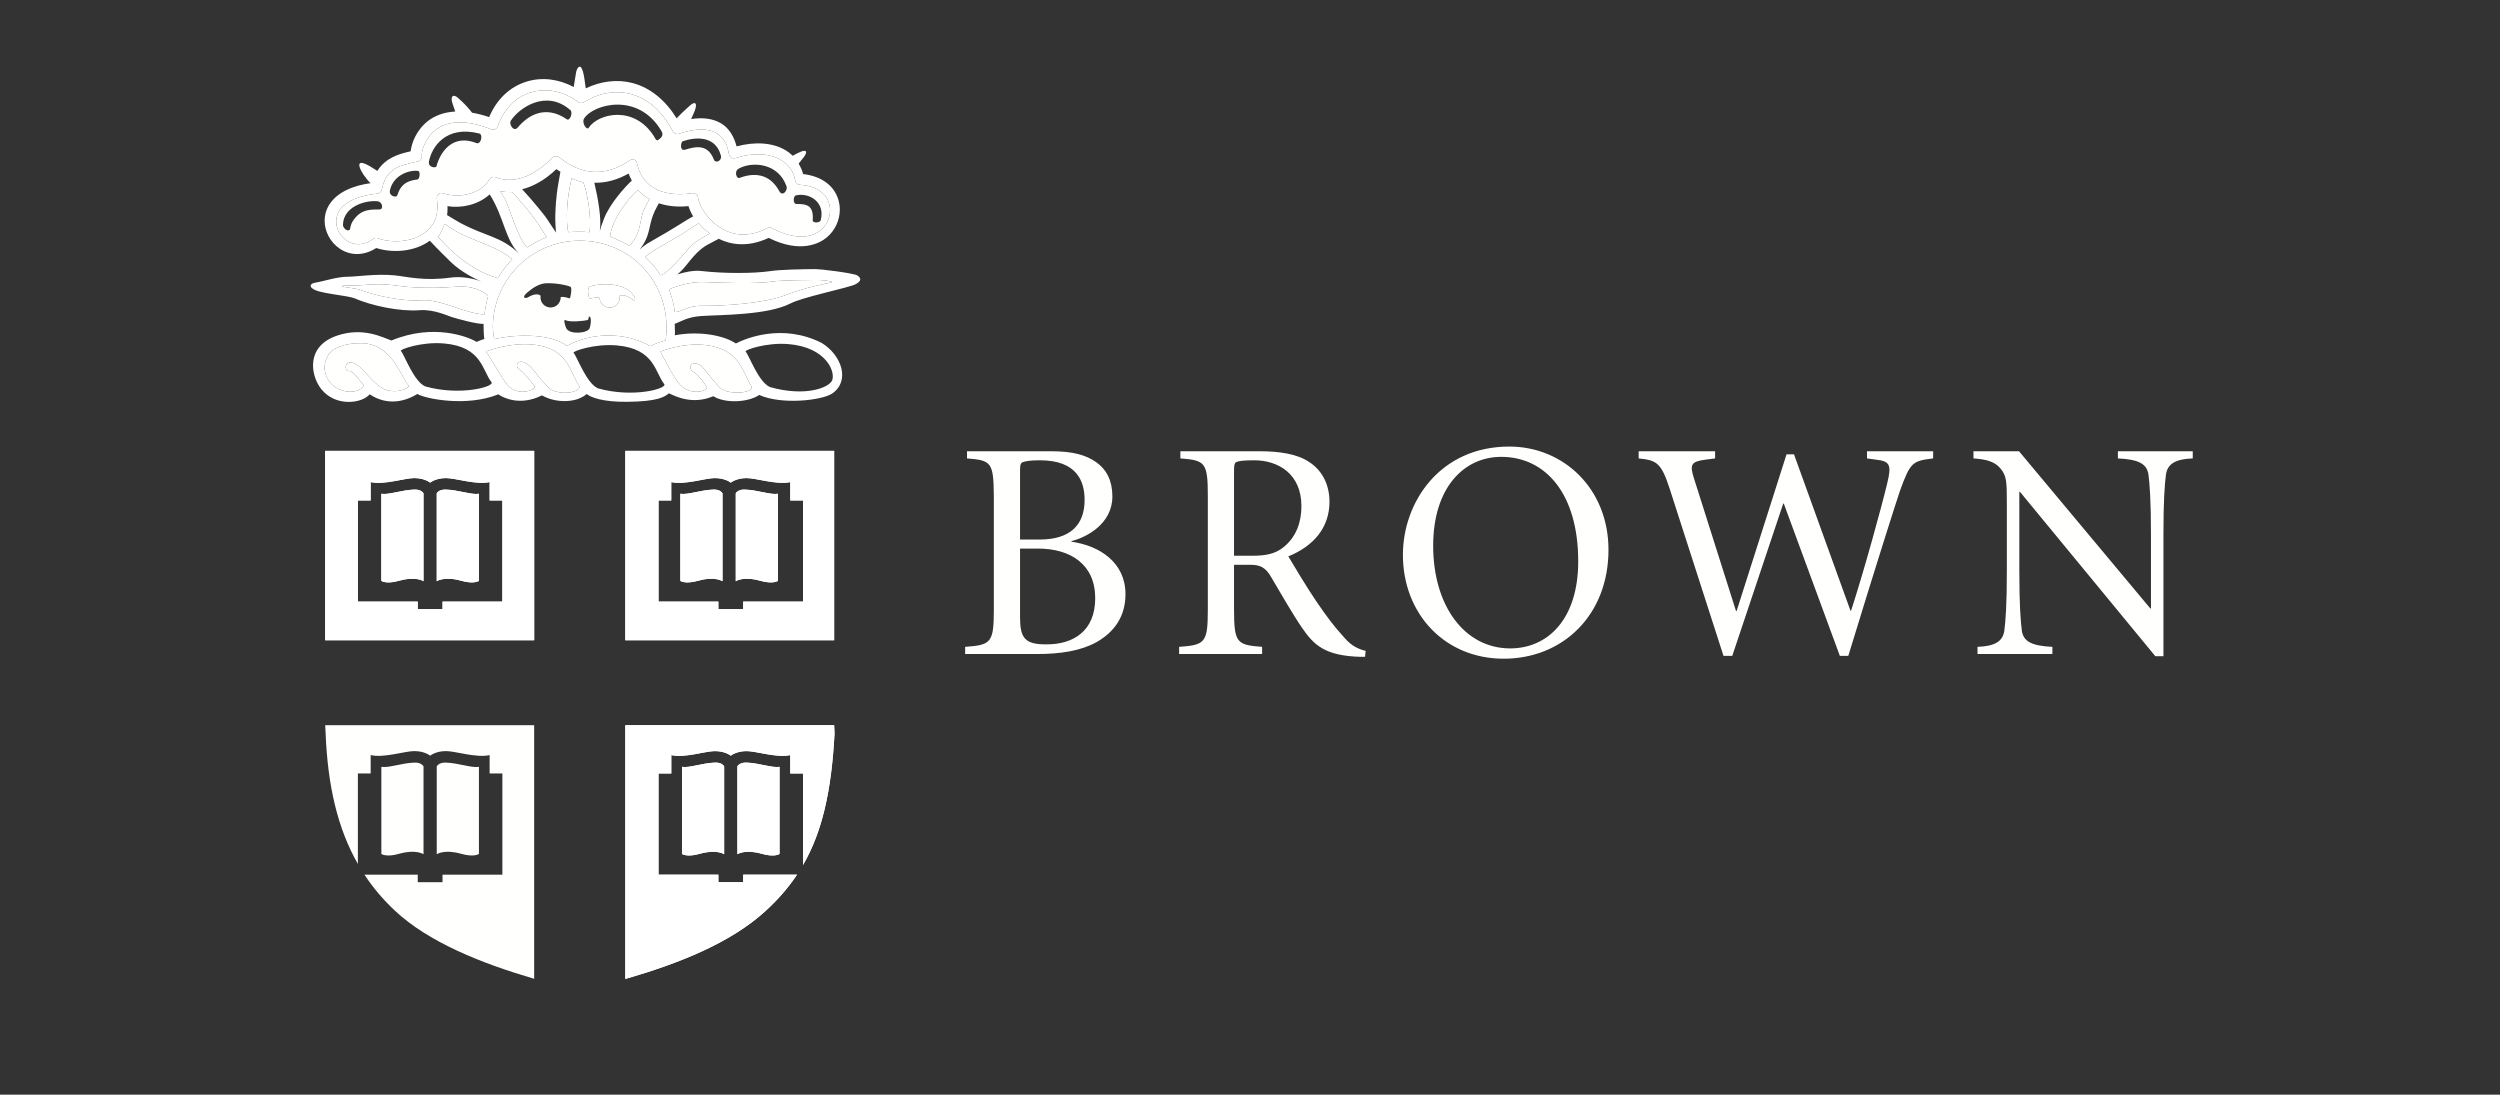
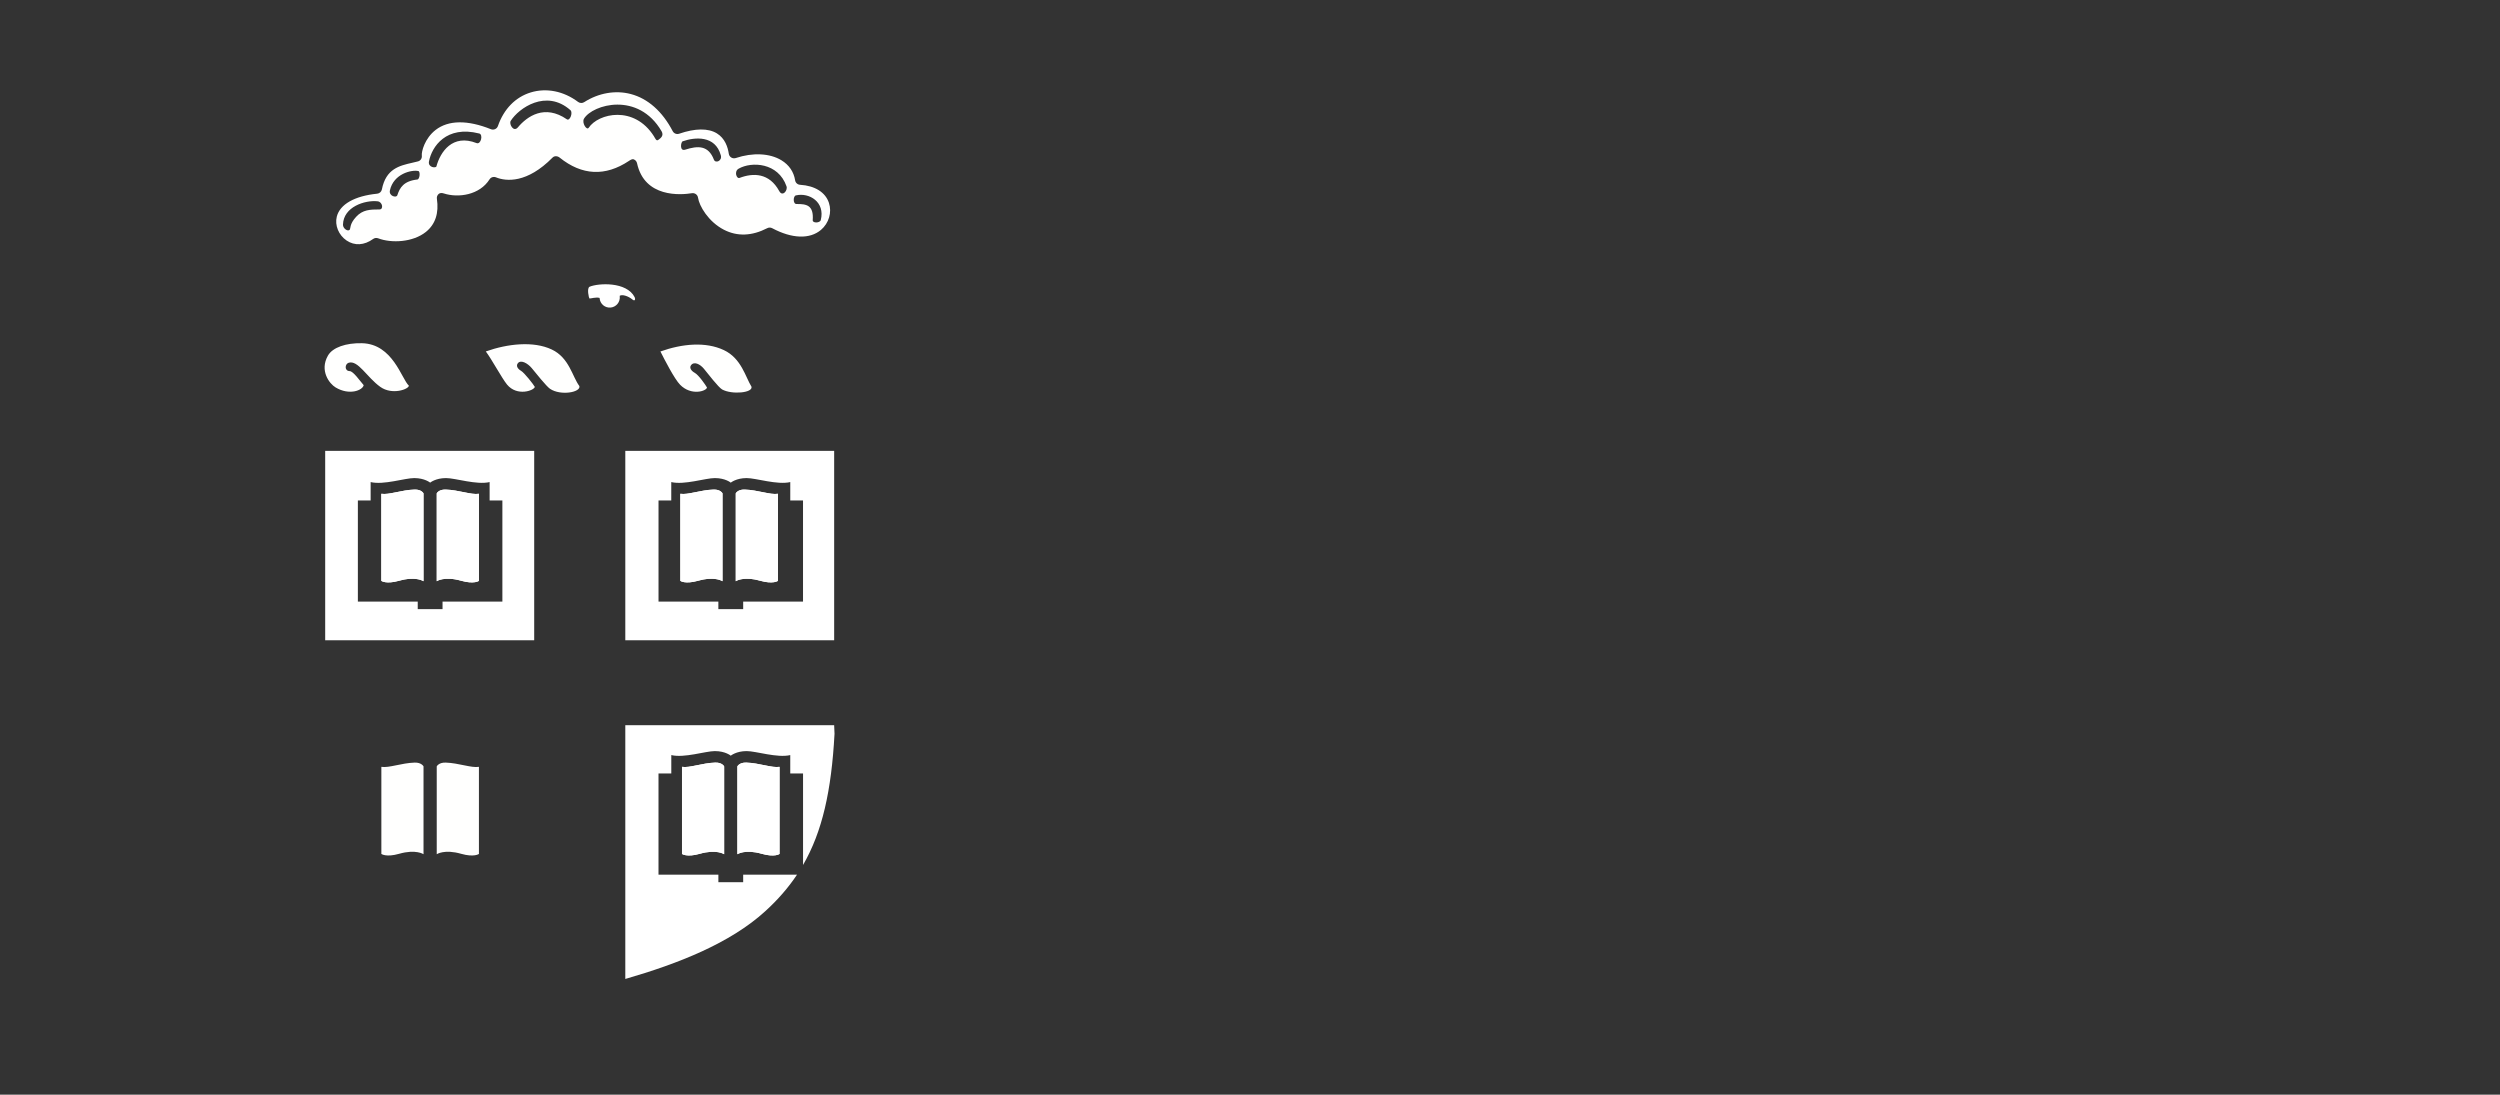
<svg xmlns="http://www.w3.org/2000/svg" width="2197px" height="962px" viewBox="0 0 2197 962" version="1.1">
  <rect x="0" y="0" width="2197" height="962" fill="#333333" stroke="none" />
  <title>brown-university</title>
  <g id="brown-university" stroke="none" fill="none" fill-rule="evenodd" stroke-width="1">
    <g id="brown-logo" transform="translate(273, 56)">
      <g id="logo_white" transform="translate(-0, 2.584)" fill-rule="nonzero">
-         <path d="M623.412,423.506 L623.412,483.27 C623.412,501.641 626.975,507.942 646.987,507.672 C670.014,507.672 689.477,496.156 689.477,467.095 C689.477,437.213 667.547,423.506 639.311,423.506 L623.412,423.506 L623.412,423.506 Z M623.412,415.554 L640.684,415.554 C666.999,415.554 680.156,403.216 680.156,380.735 C680.156,364.285 673.302,345.917 640.957,345.917 C631.912,345.917 628.072,346.741 625.878,347.559 C624.236,348.111 623.412,349.208 623.412,354.69 L623.412,415.554 L623.412,415.554 Z M650.278,337.967 C670.014,337.967 681.253,341.256 690.298,347.559 C699.619,354.142 704.555,364.012 704.555,377.72 C704.555,401.846 681.801,413.635 668.644,416.924 L668.644,417.472 C693.589,421.036 716.067,435.841 716.067,463.531 C716.067,482.997 706.474,496.704 690.574,505.753 C676.595,513.43 659.05,516.173 638.215,516.173 L575.164,516.173 L575.164,509.866 C598.194,508.22 600.385,506.302 600.385,476.417 L600.385,377.72 C600.112,347.838 598.467,345.917 576.81,344.271 L576.81,337.967 L650.278,337.967 L650.278,337.967 Z M811.462,429.81 L827.365,429.81 C838.607,429.81 847.374,428.44 854.779,422.409 C866.57,413.087 870.682,399.652 870.682,386.218 C870.682,357.43 849.843,345.917 829.283,345.917 C819.962,345.917 816.126,346.465 813.935,347.287 C812.287,347.838 811.462,349.208 811.462,354.69 L811.462,429.81 L811.462,429.81 Z M811.462,476.417 C811.462,506.302 813.659,508.22 836.137,509.866 L836.137,516.173 L763.218,516.173 L763.218,509.866 C786.245,508.22 788.438,506.302 788.438,476.417 L788.438,377.72 C788.438,347.838 786.245,345.917 764.315,344.271 L764.315,337.967 L833.949,337.967 C851.491,337.967 867.118,340.432 877.255,347.287 C888.224,354.142 895.345,366.479 895.345,382.381 C895.345,405.138 881.367,421.312 859.167,430.358 C864.095,438.583 875.34,457.5 883.566,469.565 C893.43,484.094 899.188,491.495 906.59,499.72 C912.342,506.572 917.275,510.96 927.15,513.43 L926.599,518.639 L922.763,518.639 C891.236,517.812 881.643,508.22 871.227,493.143 C862.725,480.805 851.216,460.516 843.54,447.63 C839.153,440.505 834.765,437.759 826.268,437.759 L811.462,437.759 L811.462,476.417 L811.462,476.417 Z M1046.227,342.898 C1013.876,342.898 986.47,369.495 986.47,421.036 C986.47,473.947 1014.152,511.236 1054.178,511.236 C1087.072,511.236 1113.938,485.739 1113.938,434.744 C1113.938,375.526 1085.426,342.898 1046.227,342.898 L1046.227,342.898 Z M1140.531,424.603 C1140.531,481.624 1100.78,520.282 1048.421,520.282 C996.61,520.282 959.877,480.805 959.877,428.986 C959.877,382.927 992.222,333.852 1053.357,333.852 C1100.78,333.852 1140.531,370.592 1140.531,424.603 L1140.531,424.603 Z M1234.226,344.271 L1225.72,345.368 C1213.387,347.014 1211.748,349.481 1215.581,361.543 L1252.592,478.336 L1253.138,478.336 L1296.997,340.707 L1303.579,340.707 L1353.196,478.063 L1353.745,478.063 C1364.984,443.517 1380.88,385.669 1385.544,365.928 C1389.383,350.026 1388.013,346.741 1375.674,345.368 L1367.723,344.271 L1367.723,337.967 L1425.84,337.967 L1425.84,344.271 C1407.749,346.465 1405.825,347.559 1396.78,372.51 C1394.311,379.365 1374.305,442.42 1351.281,517.812 L1343.875,517.812 L1294.528,383.751 L1293.982,384.296 L1249.304,517.812 L1241.623,517.812 L1194.205,370.592 C1186.8,347.838 1182.688,345.917 1167.064,344.271 L1167.064,337.967 L1234.226,337.967 L1234.226,344.271 M1628.234,518.088 L1621.101,518.088 L1502.128,373.607 L1501.582,373.607 L1501.582,443.517 C1501.582,472.305 1502.682,487.109 1503.782,495.61 C1505.152,505.202 1512.549,509.042 1530.639,509.866 L1530.639,516.173 L1464.85,516.173 L1464.85,509.866 C1479.928,509.315 1487.055,505.202 1488.425,495.61 C1489.525,487.109 1490.619,472.305 1490.619,443.517 L1490.619,384.024 C1490.619,364.285 1490.343,359.897 1485.416,353.596 C1480.198,347.014 1472.801,345.095 1461.286,344.271 L1461.286,337.967 L1501.307,337.967 L1616.719,476.144 L1617.267,476.144 L1617.267,410.617 C1617.267,381.832 1616.168,367.025 1615.074,358.527 C1613.704,348.932 1606.298,345.095 1588.208,344.271 L1588.208,337.967 L1654,337.967 L1654,344.271 C1638.922,344.82 1631.794,348.932 1630.422,358.527 C1629.328,367.025 1628.234,381.832 1628.234,410.617 L1628.234,518.088 M166.543,109.281 C167.451,110.763 168.625,112.675 170.293,115.432 C174.65,122.638 181.398,149.811 190.11,158.815 C194.756,155.661 202.799,151.601 207.365,149.961 C206.311,148.197 201.421,139.837 195.988,132.727 C185.524,118.838 178.015,111.42 177.171,110.22 C174.342,110.18 169.541,110.326 166.543,109.281 M245.051,145.455 C247.127,131.233 242.392,107.627 239.601,101.716 C236.06,100.817 232.399,99.571 229.387,98.126 C228.999,99.936 226.326,109.571 225.441,123.755 C224.964,131.357 225.163,142.922 226.564,145.455 C231.064,145.01 238.599,144.855 245.051,145.455 M282.906,204.716 C278.875,201.393 273.597,199.937 271.575,201.393 L271.65,202.076 C272.07,206.963 268.459,211.268 263.575,211.706 C261.228,211.91 258.895,211.174 257.091,209.658 C255.287,208.143 254.159,205.972 253.955,203.624 L253.955,203.242 C250.768,202.237 245.68,203.995 244.985,203.719 C244.574,203.53 242.421,194.489 245.232,193.349 C252.887,190.227 277.562,188.699 284.73,202.556 C285.574,204.236 285.048,206.47 282.906,204.716 L282.906,204.716 Z M245.177,229.813 C243.618,234.339 227.583,235.786 224.637,229.893 C223.474,227.556 221.86,221.525 224.034,222.774 C227.601,224.85 240.502,223.383 242.943,222.774 C245.097,222.223 243.693,219.219 245.025,219.586 C246.616,220.029 246.616,225.522 245.177,229.813 L245.177,229.813 Z M219.724,203.202 C219.608,205.558 218.559,207.771 216.809,209.352 C215.06,210.933 212.752,211.752 210.397,211.628 C205.501,211.393 201.748,207.183 201.989,202.315 L202.07,201.336 C201.315,200.172 197.323,198.88 191.391,202.479 C188.41,204.311 185.07,203.053 190.245,198.567 C195.744,193.791 200.959,191.028 205.559,190.451 L205.705,190.417 C213.455,189.88 223.532,191.465 228.238,193.383 C230.194,194.179 228.163,203.774 227.715,203.662 C226.116,203.306 222.63,201.832 219.704,202.501 L219.724,203.202 L219.724,203.202 Z M312.738,229.23 C312.738,186.454 279.228,152.922 236.428,152.922 C194.282,152.922 160.114,187.082 160.114,229.23 C160.114,231.249 160.565,235.336 161.231,239.465 C183.181,234.373 212.29,235.186 225.22,245.439 C246.151,233.498 276.316,232.748 298.41,245.62 C302.797,243.426 307.374,241.837 311.989,240.516 C312.537,236.407 312.738,232.099 312.738,229.23 L312.738,229.23 Z M287.549,108.436 C278.579,116.035 264.87,134.441 263.118,149.177 C267.328,150.877 278.45,156.181 279.971,157.436 C291.004,146.555 288.761,134.565 293.071,125.291 C294.508,122.236 296.083,119.248 297.792,116.337 C294.211,114.393 290.352,111.624 287.549,108.436 M341.069,137.592 C339.082,138.683 334.433,141.535 332.868,142.709 C322.272,150.693 299.303,161.414 294.013,167.29 C298.232,171.032 304.463,177.74 307.28,183.361 C309.861,183.475 317.273,177.442 331.972,160.139 C336.687,154.613 341.701,151.695 350.789,146.638 C347.181,144.044 343.915,141.004 341.069,137.592 M156.033,201.456 C151.071,196.56 141.205,192.329 128.358,193.36 C102.075,195.425 84.765,193.737 74.835,192.329 C57.827,189.891 47.263,192.275 38.763,192.275 C12.908,192.275 39.484,194.601 42.516,195.781 C54.683,200.583 79.226,206.666 98.528,205.258 C107.958,204.601 123.746,210.342 126.457,211.281 C133.397,213.762 145.949,217.8 152.731,217.674 C153.099,214.572 154.701,205.342 156.033,201.456 M177.197,169.173 C163.982,158.513 151.83,156.239 132.45,147.135 C128.059,145.073 120.688,140.107 120.312,139.903 C119.436,139.305 118.542,138.735 117.63,138.195 C116.493,141.825 114.178,146.753 112.056,149.51 C115.06,153.41 136.72,178.131 164.438,185.836 C167.474,180.526 172.37,174.409 177.197,169.173 M454.974,188.297 C453.667,188.09 448.734,187.433 445.578,187.447 C441.409,187.47 414.017,187.599 406.525,188.748 C391.203,191.149 361.543,189.908 345.284,189.291 C333.141,188.82 319.151,193.559 314.881,195.847 C314.881,195.847 319.558,207.547 319.866,215.505 C325.029,216.421 330.002,209.897 344.75,210.138 C360.113,210.399 397.919,208.337 417.05,200.888 C431.338,195.351 443.338,192.573 453.058,190.603 C456.309,189.928 461.458,189.291 454.974,188.297" id="Shape" fill="#FFFFFE" />
-         <path d="M432.694,470.122 L380.107,470.122 L380.107,476.73 L358.298,476.73 L358.298,470.122 L305.712,470.122 L305.712,381.238 L316.905,381.238 L316.905,365.064 C328.316,367.818 346.927,361.534 355.237,361.551 C364.512,361.574 369.201,365.569 369.201,365.569 C369.201,365.569 373.98,361.551 383.157,361.551 C391.473,361.551 410.063,367.763 421.489,365.064 L421.489,381.238 L432.694,381.238 L432.694,470.122 Z M276.514,504.108 L460.059,504.108 L460.059,337.646 L276.514,337.646 L276.514,504.108 L276.514,504.108 Z M168.493,470.122 L115.904,470.122 L115.904,476.73 L94.1,476.73 L94.1,470.122 L41.494,470.122 L41.494,381.238 L52.716,381.238 L52.716,365.064 C64.119,367.818 82.735,361.534 91.042,361.551 C100.312,361.574 105.021,365.569 105.021,365.569 C105.021,365.569 109.788,361.551 118.962,361.551 C127.272,361.551 145.865,367.763 157.274,365.064 L157.274,381.238 L168.493,381.238 L168.493,470.122 Z M12.77,504.108 L196.45,504.108 L196.45,337.646 L12.77,337.646 L12.77,504.108 L12.77,504.108 Z M276.514,801.731 C322.797,788.336 368.641,770.436 399.685,742.042 C410.672,732.002 419.795,721.508 427.433,710.064 L380.104,710.064 L380.104,716.678 L358.31,716.678 L358.31,710.064 L305.692,710.064 L305.692,621.159 L316.937,621.159 L316.937,604.979 C328.322,607.742 346.933,601.478 355.249,601.478 C364.518,601.493 369.204,605.511 369.204,605.511 C369.204,605.511 373.985,601.478 383.148,601.478 C391.476,601.478 410.069,607.699 421.48,604.979 L421.48,621.159 L432.719,621.159 L432.719,701.566 C449.618,672.327 457.65,636.535 460.381,586.237 L460.059,578.736 L276.514,578.736 L276.514,801.731 M41.497,700.658 L41.497,621.159 L52.739,621.159 L52.739,604.979 C64.125,607.742 82.741,601.478 91.051,601.478 C100.317,601.493 105.029,605.511 105.029,605.511 C105.029,605.511 109.793,601.478 118.968,601.478 C127.281,601.478 145.874,607.699 157.277,604.979 L157.277,621.159 L168.499,621.159 L168.499,710.064 L115.89,710.064 L115.89,716.678 L94.109,716.678 L94.109,710.064 L47.251,710.064 C54.746,721.419 63.599,731.936 74.026,741.706 C103.275,769.124 149.173,787.733 196.427,801.576 L196.427,578.736 L12.77,578.736 L13.152,585.792 C14.981,631.794 23.619,669.321 41.497,700.658" id="Shape" fill="#FFFFFE" />
        <path d="M103.97,83.299 C106.428,70.295 119.137,51.364 148.174,58.736 C151.738,59.638 149.636,68.681 145.808,67.162 C124.607,58.851 113.968,74.93 110.537,87.615 C110.069,89.338 102.968,88.687 103.97,83.299 Z M93.747,99.175 C81.793,100.487 78.296,106.326 76.165,113.02 C75.292,115.539 68.584,113.735 69.646,108.778 C72.817,94.054 88.791,90.45 94.591,91.708 C96.541,92.084 95.941,98.968 93.747,99.175 Z M60.498,125.478 C52.328,125.478 45.77,125.65 40.021,131.9 C33.873,138.559 35.366,142.218 34.223,143.421 C32.543,145.073 28.331,142.164 28.406,138.864 C28.765,123.192 47.691,117.078 58.913,118.33 C63.191,118.838 64.297,125.478 60.498,125.478 L60.498,125.478 Z M175.815,47.627 C182.836,36.499 206.937,19.371 228.295,38.225 C230.696,40.313 227.839,48.058 225.163,46.26 C205.628,32.826 190.265,43.613 182.121,53.331 C178.213,57.949 174.141,50.313 175.815,47.627 L175.815,47.627 Z M240.258,45.632 C247.902,33.191 287.894,21.611 308.408,56.797 C310.582,60.626 307.679,62.854 305.376,64.434 C303.753,65.594 302.786,62.952 301.712,61.223 C284.299,33.676 252.795,40.942 244.327,53.719 C242.61,56.306 238.03,49.29 240.258,45.632 L240.258,45.632 Z M326.953,65.594 C337.563,61.84 355.63,60.172 360.452,77.906 C361.83,82.862 355.742,85.226 354.39,81.751 C349.462,68.914 340.202,69.422 329.135,72.952 C324.035,74.623 325.27,66.177 326.953,65.594 L326.953,65.594 Z M376.099,89.651 C387.53,83.124 410.916,84.287 418.187,105.148 C419.436,108.698 414.726,114.723 411.803,109.355 C403.011,93.195 388.808,93.236 376.946,97.762 C374.29,98.807 371.889,92.052 376.099,89.651 L376.099,89.651 Z M426.437,113.126 C438.193,110.404 452.309,118.996 448.303,134.797 C447.623,137.503 440.984,137.669 441.216,134.909 C442.23,121.681 435.692,120.613 426.988,120.705 C423.691,120.783 423.944,113.669 426.437,113.126 Z M112.544,111.822 C113.773,110.78 115.462,110.912 117.001,111.409 C129.96,115.593 148.547,112.747 157.214,99.025 C158.428,97.11 160.829,96.435 162.919,97.282 C171.876,100.912 190.228,102.589 212.574,79.904 C214.254,78.198 216.967,78.411 218.831,79.922 C238.461,95.677 258.915,96.659 279.658,82.862 C280.945,82.007 282.582,80.898 284.009,81.481 C285.442,82.061 286.493,83.316 286.82,84.83 C293.442,115.475 325.422,112.759 335.056,111.202 C336.296,111.004 337.563,111.308 338.576,112.046 C339.584,112.787 340.253,113.904 340.426,115.154 C341.474,122.322 349.416,136.222 363.177,143.318 C374.939,149.366 387.743,148.898 401.268,141.931 C402.629,141.227 404.25,141.236 405.604,141.957 C422.962,151.233 438.583,151.779 448.45,143.467 C455.405,137.603 458.23,128.054 455.465,119.697 C452.381,110.384 443.126,104.597 430.078,103.804 C427.885,103.673 426.082,102.029 425.747,99.858 C424.582,92.429 420.429,86.349 413.733,82.268 C403.53,76.047 388.515,75.315 373.572,80.309 C372.255,80.743 370.815,80.572 369.636,79.842 C368.458,79.113 367.663,77.899 367.464,76.527 C366.643,70.783 364.156,63.006 356.963,58.609 C349.376,53.971 337.927,54.086 323.837,58.934 C321.65,59.688 319.241,58.729 318.169,56.68 C309.112,39.316 296.379,28.038 281.367,24.061 C267.925,20.494 252.988,23.087 240.385,31.183 C238.736,32.243 236.602,32.167 235.032,30.994 C222.349,21.471 207.173,18.432 193.389,22.654 C179.965,26.755 169.739,37.234 164.582,52.159 C164.162,53.369 163.265,54.353 162.101,54.884 C160.936,55.414 159.605,55.445 158.417,54.968 C137.851,46.711 121.064,46.918 109.859,55.577 C100.234,63.015 97.262,74.732 97.693,78.153 C98.003,80.513 96.579,82.699 94.261,83.264 L89.345,84.442 C77.948,87.044 66.155,89.746 62.6,107.882 C62.2,109.906 60.523,111.429 58.47,111.633 C38.66,113.611 25.715,120.952 22.978,131.779 C21.049,139.404 24.589,148.048 31.596,152.784 C38.643,157.56 47.131,157.063 54.901,151.422 C56.177,150.49 57.84,150.27 59.315,150.839 C70.95,155.288 89.822,154.406 101.268,145.231 C109.561,138.579 112.817,128.763 110.942,116.076 C110.698,114.475 111.305,112.864 112.544,111.822 L112.544,111.822 Z M45.086,243.029 C31.033,242.731 19.326,246.7 15.199,253.914 C7.599,267.199 16.532,278.652 21.876,281.863 C34.094,289.212 45.741,284.413 46.602,279.893 C43.266,276.13 37.505,267.621 34.281,267.546 C29.586,267.423 29.965,261.335 33.376,260.226 C41.54,257.526 49.477,273.026 61.204,281.403 C71.654,288.882 86.304,283.402 86.304,280.329 C79.909,274.545 72.271,243.641 45.086,243.029 M324.713,279.577 C334.433,289.427 347.694,285.206 348.311,281.978 C347.223,280.013 341.089,270.981 337.482,269.02 C334.539,267.397 332.63,264.703 334.22,262.452 C336.865,258.71 342.177,261.363 345.572,265.461 C348.966,269.611 358.33,281.805 361.612,283.675 C370.132,288.39 388.914,286.693 387.395,281.214 C382.198,272.986 378.611,256.36 363.137,249.089 C347.056,241.507 326.456,243.483 307.374,250.289 C310.803,257.122 319.739,274.571 324.713,279.577 M211.859,248.538 C195.764,240.95 173.044,243.483 153.943,250.266 C159.235,257.32 168.034,273.793 172.573,279.35 C181.357,290.042 196.381,284.64 197.002,281.415 C195.948,279.445 187.884,269.008 184.844,267.265 C182.009,265.639 180.364,263.052 181.955,260.8 C184.62,257.055 190.882,260.8 194.282,264.901 C197.676,269.025 207.207,280.972 210.34,283.092 C219.738,289.459 237.651,286.142 236.143,280.674 C229.987,272.535 227.302,255.798 211.859,248.538 M91.289,371.652 C79.863,371.988 68.679,376.491 62.114,375.345 L62.114,451.883 C62.114,451.883 66.258,455.036 77.724,451.774 C92.564,447.552 99.169,452.19 99.169,452.19 L99.169,374.969 C99.169,374.969 97.44,371.459 91.289,371.652 M132.269,691.738 C143.732,695.012 147.881,691.85 147.881,691.85 L147.881,615.309 C141.314,616.449 130.132,611.944 118.686,611.587 C112.55,611.386 110.807,614.899 110.807,614.899 L110.807,692.115 C110.807,692.115 117.429,687.494 132.269,691.738 M381.474,371.652 C375.332,371.459 373.572,374.969 373.572,374.969 L373.572,452.19 C373.572,452.19 380.173,447.552 395.034,451.774 C406.497,455.036 410.646,451.883 410.646,451.883 L410.646,375.345 C404.082,376.491 392.897,371.988 381.474,371.652 M118.684,371.652 C112.544,371.459 110.798,374.969 110.798,374.969 L110.798,452.19 C110.798,452.19 117.426,447.552 132.266,451.774 C143.726,455.036 147.873,451.883 147.873,451.883 L147.873,375.345 C141.308,376.491 130.127,371.988 118.684,371.652 M99.192,692.115 L99.192,614.899 C99.192,614.899 97.446,611.386 91.312,611.587 C79.866,611.944 68.685,616.449 62.137,615.309 L62.137,691.85 C62.137,691.85 66.264,695.012 77.727,691.738 C92.567,687.494 99.192,692.115 99.192,692.115 M375.019,614.899 L375.019,692.115 C375.019,692.115 381.624,687.494 396.464,691.738 C407.932,695.012 412.059,691.85 412.059,691.85 L412.059,615.309 C405.486,616.449 394.327,611.944 382.901,611.587 C376.73,611.386 375.019,614.899 375.019,614.899 M354.077,371.652 C342.651,371.988 331.452,376.491 324.882,375.345 L324.882,451.883 C324.882,451.883 329.032,455.036 340.512,451.774 C355.315,447.552 361.939,452.19 361.939,452.19 L361.939,374.969 C361.939,374.969 360.231,371.459 354.077,371.652 M326.332,615.309 L326.332,691.85 C326.332,691.85 330.462,695.012 341.922,691.738 C356.768,687.494 363.389,692.115 363.389,692.115 L363.389,614.899 C363.389,614.899 361.641,611.386 355.493,611.587 C344.061,611.944 332.882,616.449 326.332,615.309" id="Shape" fill="#FFFFFE" />
-         <path d="M233.335,4.67 C233.794,2.209 236.715,-4.058 239.164,3.921 C240.118,7.045 240.979,12.473 241.763,19.081 C254.897,12.729 269.462,10.833 282.946,14.406 C298.49,18.527 311.644,29.351 321.629,45.379 C324.308,42.544 327.814,39.026 333.379,34.092 C338.312,29.736 340.842,32.197 336.15,42.03 C335.538,43.351 334.95,44.683 334.387,46.025 C344.943,44.411 353.899,45.666 361.015,50.023 C367.797,54.17 372.053,61.441 374.321,70.054 C390.479,65.737 406.166,66.599 417.77,73.675 C419.899,74.991 421.866,76.551 423.631,78.325 C425.156,77.463 426.345,76.806 426.988,76.478 C439.433,70.042 434.784,77.756 433.446,79.445 C431.883,81.329 430.351,83.239 428.852,85.174 C430.528,88.058 431.927,91.096 432.808,94.379 C448.217,96.179 459.436,103.847 463.508,116.15 C464.536,119.232 465.027,122.434 465.027,125.622 C464.991,135.023 460.835,143.937 453.656,150.007 C447.689,155.035 430.813,164.593 402.52,150.466 C383.559,159.389 368.3,156.104 358.62,151.265 C355.897,152.8 353.135,154.266 350.338,155.661 C338.809,161.31 332.311,172.646 326.51,178.613 C324.879,180.293 323.518,181.528 322.252,182.591 C328.698,180.509 336.566,178.774 343.682,179.604 C363.341,181.859 389.227,181.859 404.398,179.604 C408.581,178.97 415.613,178.566 422.635,178.312 L423.715,178.274 C432.166,177.985 440.388,177.907 443.375,177.899 L443.881,177.898 C446.045,177.898 453.764,178.709 461.578,179.777 L462.597,179.918 C462.767,179.941 462.937,179.965 463.106,179.989 L464.122,180.134 C471.892,181.252 479.161,182.567 480.47,183.527 C483.319,185.483 484.792,187.846 479.215,191.034 C476.408,192.674 464.114,195.607 451.322,198.881 L449.844,199.26 C438.506,202.179 427.049,205.336 421.696,208.073 C401.308,218.524 360.524,217.981 343.237,219.147 C330.533,219.942 324.293,224.669 319.906,226.002 C319.912,226.361 319.963,226.694 319.963,227.05 C319.963,230.41 320.354,233.423 320.012,236.059 C342.157,231.95 363.487,236.364 373.678,243.245 C382.232,238.854 414.448,225.318 449.058,242.765 C466.664,253.491 474.394,276.096 458.408,287.181 C449.472,293.344 413.753,297.351 394.278,288.5 C383.625,295.487 363.751,295.852 353.827,289.602 C335.421,297.457 320.549,289.677 314.84,287.032 C311.128,290.26 304.974,294.212 278.478,294.53 C256.416,294.783 246.059,290.579 242.604,287.641 C233.082,296.038 214.524,295.524 203.305,288.861 C183.867,298.654 168.729,290.751 164.955,287.945 C137.377,299.171 101.09,291.977 93.716,287.641 C82.497,294.605 67.036,298.011 51.877,287.945 C45.104,296.004 21.818,299.246 9.232,283.233 C-0.074,271.392 -4.651,245.551 23.564,236.237 C46.416,228.713 63.099,237.917 70.979,240.646 C108.274,225.186 138.896,237.604 145.874,241.846 C147.921,240.907 150.21,240.077 152.596,239.287 C152.346,237.614 152.192,235.225 152.097,232.937 L152.074,232.343 C151.974,229.684 151.951,227.262 151.946,226.395 L151.945,226.228 C151.945,226.205 151.945,226.184 151.945,226.165 L151.944,226.068 C145.647,226.18 130.319,221.999 124.137,220.1 C120.912,219.147 108.36,213.064 95.892,214.018 C78.321,215.428 53.397,210.023 38.499,203.553 C35.75,202.377 28.638,201.364 21.39,200.221 L20.275,200.044 L19.161,199.865 C14.896,199.173 10.736,198.426 7.547,197.562 C-1.699,195.106 -2.13,190.718 4.512,189.722 C10.657,188.82 23.266,184.618 32.196,184.618 C40.621,184.618 57.543,181.784 74.008,183.418 C83.998,184.409 99.487,188.633 122.824,185.385 C133.24,183.938 143.655,186.395 150.206,188.826 L150.528,188.946 L150.229,188.829 C143.604,186.202 131.665,179.913 123.235,171.721 L122.778,171.273 C119.261,167.775 112.771,161.632 104.737,152.97 C90.81,163.102 71.392,163.82 57.646,159.389 C47.119,166.124 35.283,166.526 25.525,159.923 C17.227,154.291 12.288,144.797 12.288,135.331 C12.286,133.156 12.555,130.99 13.089,128.881 C15.199,120.547 23.435,106.521 52.627,102.391 C44.136,94.123 34.017,75.373 55.967,89.95 C56.363,90.206 57.31,90.797 58.614,91.601 C65.977,79.988 77.73,76.714 86.436,74.718 C86.436,74.718 87.252,74.52 87.863,74.365 C88.708,67.081 92.937,55.594 103.315,47.573 C108.567,43.521 116.372,40.011 127.057,39.42 C126.336,37.251 125.555,34.954 124.656,32.366 C122.359,25.669 125.518,23.903 129.348,27.298 C135.028,32.269 139.094,36.841 141.84,40.442 C146.943,41.322 151.962,42.635 156.843,44.365 C163.422,28.854 174.845,17.688 189.826,13.105 C203.465,8.926 218.041,10.87 231.164,17.878 C232.037,12.576 232.792,7.999 233.335,4.67 Z M211.859,248.538 C195.764,240.95 173.044,243.483 153.943,250.266 C159.235,257.32 168.034,273.793 172.573,279.35 C181.357,290.042 196.381,284.64 197.002,281.415 C195.948,279.445 187.884,269.008 184.844,267.265 C182.009,265.639 180.364,263.052 181.955,260.8 C184.62,257.055 190.882,260.8 194.282,264.901 C195.745,266.679 198.348,269.91 201.088,273.181 L201.747,273.966 L202.409,274.748 C205.608,278.516 208.773,282.032 210.34,283.092 C219.738,289.459 237.651,286.142 236.143,280.674 C229.987,272.535 227.302,255.798 211.859,248.538 Z M268.87,244.948 C249.189,243.262 229.8,250.255 231.015,251.455 C234.044,254.477 242.194,278.121 252.431,282.687 C283.564,291.46 313.752,282.782 310.728,278.982 C302.493,268.615 302.401,247.785 268.87,244.948 Z M363.137,249.089 C347.056,241.507 326.456,243.483 307.374,250.289 C308.928,253.385 311.612,258.661 314.547,263.971 L315.157,265.07 C318.53,271.106 322.148,276.996 324.713,279.577 C334.433,289.427 347.694,285.206 348.311,281.978 C347.223,280.013 341.089,270.981 337.482,269.02 C334.539,267.397 332.63,264.703 334.22,262.452 C336.865,258.71 342.177,261.363 345.572,265.461 C345.917,265.883 346.324,266.389 346.78,266.958 L347.251,267.547 C348.632,269.274 350.373,271.462 352.185,273.672 L352.827,274.452 C356.262,278.61 359.832,282.661 361.612,283.675 C370.132,288.39 388.914,286.693 387.395,281.214 C382.198,272.986 378.611,256.36 363.137,249.089 Z M45.086,243.029 C31.033,242.731 19.326,246.7 15.199,253.914 C7.599,267.199 16.532,278.652 21.876,281.863 C34.094,289.212 45.741,284.413 46.602,279.893 C43.266,276.13 37.505,267.621 34.281,267.546 C29.586,267.423 29.965,261.335 33.376,260.226 C41.54,257.526 49.477,273.026 61.204,281.403 C71.654,288.882 86.304,283.402 86.304,280.329 C79.909,274.545 72.271,243.641 45.086,243.029 Z M420.039,243.819 C400.352,242.136 380.998,249.126 382.218,250.33 C385.216,253.354 393.357,276.992 403.622,281.567 C434.73,290.332 455.252,282.173 458.184,275.883 C461.518,268.727 453.55,246.659 420.039,243.819 Z M117.093,243.236 C97.414,241.539 78.049,248.566 79.252,249.767 C82.27,252.788 90.396,276.429 100.659,280.981 C131.766,289.734 161.955,281.073 158.951,277.294 C150.695,266.906 150.601,246.088 117.093,243.236 Z M236.428,152.922 C194.282,152.922 160.114,187.082 160.114,229.23 C160.114,231.249 160.565,235.336 161.231,239.465 C183.181,234.373 212.29,235.186 225.22,245.439 C246.151,233.498 276.316,232.748 298.41,245.62 C302.797,243.426 307.374,241.837 311.989,240.516 C312.537,236.407 312.738,232.099 312.738,229.23 C312.738,186.454 279.228,152.922 236.428,152.922 Z M74.835,192.329 C57.827,189.891 47.263,192.275 38.763,192.275 C20.923,192.275 28.045,193.382 35.172,194.457 L35.791,194.55 C38.778,195 41.637,195.439 42.516,195.781 C54.683,200.583 79.226,206.666 98.528,205.258 C107.958,204.601 123.746,210.342 126.457,211.281 C133.397,213.762 145.949,217.8 152.731,217.674 C153.099,214.572 154.701,205.342 156.033,201.456 C151.071,196.56 141.205,192.329 128.358,193.36 C102.075,195.425 84.765,193.737 74.835,192.329 Z M445.578,187.447 C441.409,187.47 414.017,187.599 406.525,188.748 C391.203,191.149 361.543,189.908 345.284,189.291 C333.141,188.82 319.151,193.559 314.881,195.847 C314.881,195.847 319.558,207.547 319.866,215.505 C325.029,216.421 330.002,209.897 344.75,210.138 C360.113,210.399 397.919,208.337 417.05,200.888 C431.338,195.351 443.338,192.573 453.058,190.603 C456.309,189.928 461.458,189.291 454.974,188.297 C453.667,188.09 448.734,187.433 445.578,187.447 Z M117.63,138.195 C116.493,141.825 114.178,146.753 112.056,149.51 C115.06,153.41 136.72,178.131 164.438,185.836 C167.474,180.526 172.37,174.409 177.197,169.173 C163.982,158.513 151.83,156.239 132.45,147.135 C130.986,146.447 129.191,145.438 127.435,144.389 L126.882,144.057 C123.577,142.06 120.549,140.032 120.312,139.903 C119.789,139.527 118.821,138.918 117.63,138.195 Z M341.069,137.592 C339.082,138.683 334.433,141.535 332.868,142.709 C328.362,146.105 321.617,149.995 314.947,153.797 L313.866,154.413 C305.232,159.331 296.931,164.048 294.013,167.29 C298.232,171.032 304.463,177.74 307.28,183.361 C309.861,183.475 317.273,177.442 331.972,160.139 C336.687,154.613 341.701,151.695 350.789,146.638 C347.181,144.044 343.915,141.004 341.069,137.592 Z M157.366,112.236 C146.908,121.644 132.524,124.53 120.171,122.583 C120.188,123.212 120.312,123.916 120.312,124.519 C120.312,126.627 120.154,128.588 119.898,130.475 C119.927,130.492 119.973,130.51 120.002,130.53 C120.199,130.631 120.459,130.775 120.769,130.954 L121.165,131.186 C123.539,132.588 128.056,135.461 131.261,137.19 C153.642,149.266 167.29,148.976 182.94,164.119 C170.546,151.319 170.207,132.747 157.366,112.236 Z M305.956,120.05 C305.525,120.912 305.112,121.71 304.756,122.33 C297.91,134.321 298.82,141.339 295.406,150.081 C293.761,154.277 291.156,158.074 289.02,160.946 C290.797,159.116 293.887,156.443 298.906,153.665 C318.301,142.859 331.576,133.778 335.952,131.693 C335.969,131.684 336.058,131.627 336.098,131.618 C334.312,128.511 332.928,125.423 332.032,122.529 C323.188,123.502 314.168,122.781 305.956,120.05 Z M166.543,109.281 C167.451,110.763 168.625,112.675 170.293,115.432 C174.65,122.638 181.398,149.811 190.11,158.815 C194.756,155.661 202.799,151.601 207.365,149.961 C206.311,148.197 201.421,139.837 195.988,132.727 C185.524,118.838 178.015,111.42 177.171,110.22 C174.342,110.18 169.541,110.326 166.543,109.281 Z M287.549,108.436 C278.579,116.035 264.87,134.441 263.118,149.177 C265.629,150.191 270.6,152.487 274.525,154.442 L275.206,154.783 C277.547,155.962 279.411,156.974 279.971,157.436 C291.004,146.555 288.761,134.565 293.071,125.291 C294.508,122.236 296.083,119.248 297.792,116.337 C294.211,114.393 290.352,111.624 287.549,108.436 Z M235.032,30.994 C222.349,21.471 207.173,18.432 193.389,22.654 C179.965,26.755 169.739,37.234 164.582,52.159 C164.162,53.369 163.265,54.353 162.101,54.884 C160.936,55.414 159.605,55.445 158.417,54.968 C137.851,46.711 121.064,46.918 109.859,55.577 C100.234,63.015 97.262,74.732 97.693,78.153 C98.003,80.513 96.579,82.699 94.261,83.264 L89.345,84.442 C88.433,84.65 87.519,84.859 86.607,85.076 L85.923,85.241 C75.672,87.739 65.799,91.56 62.6,107.882 C62.2,109.906 60.523,111.429 58.47,111.633 C38.66,113.611 25.715,120.952 22.978,131.779 C21.049,139.404 24.589,148.048 31.596,152.784 C38.643,157.56 47.131,157.063 54.901,151.422 C56.177,150.49 57.84,150.27 59.315,150.839 C70.95,155.288 89.822,154.406 101.268,145.231 C109.561,138.579 112.817,128.763 110.942,116.076 C110.698,114.475 111.305,112.864 112.544,111.822 C113.773,110.78 115.462,110.912 117.001,111.409 C129.96,115.593 148.547,112.747 157.214,99.025 C158.428,97.11 160.829,96.435 162.919,97.282 C171.876,100.912 190.228,102.589 212.574,79.904 C214.254,78.198 216.967,78.411 218.831,79.922 C238.461,95.677 258.915,96.659 279.658,82.862 C280.945,82.007 282.582,80.898 284.009,81.481 C285.442,82.063 286.495,83.317 286.82,84.83 C293.442,115.475 325.422,112.759 335.056,111.202 C336.295,111.004 337.562,111.308 338.576,112.046 C339.588,112.789 340.255,113.91 340.426,115.154 C341.474,122.322 349.416,136.222 363.177,143.318 C374.939,149.366 387.743,148.898 401.268,141.931 C402.629,141.227 404.25,141.236 405.604,141.957 C422.962,151.233 438.583,151.779 448.45,143.467 C455.405,137.603 458.23,128.054 455.465,119.697 C452.381,110.384 443.126,104.597 430.078,103.804 C427.885,103.673 426.082,102.029 425.747,99.858 C424.582,92.429 420.429,86.349 413.733,82.268 C403.53,76.047 388.515,75.315 373.572,80.309 C372.255,80.743 370.815,80.572 369.636,79.842 C368.458,79.113 367.663,77.899 367.464,76.527 C366.643,70.783 364.156,63.006 356.963,58.609 C349.376,53.971 337.927,54.086 323.837,58.934 C321.65,59.688 319.241,58.729 318.169,56.68 C309.112,39.316 296.379,28.038 281.367,24.061 C267.925,20.494 252.988,23.087 240.385,31.183 C238.736,32.243 236.602,32.167 235.032,30.994 Z M215.954,90.079 C204.973,100.432 194.779,105.527 185.851,107.71 C190.54,112.788 195.087,117.995 199.488,123.324 C202.882,127.508 205.921,131.11 208.252,134.674 C208.6,135.227 210.024,137.383 211.55,139.683 L211.917,140.237 L212.286,140.792 C212.715,141.439 213.14,142.078 213.54,142.679 L213.875,143.184 C214.532,144.171 215.095,145.017 215.457,145.561 L215.621,145.807 C215.792,146.063 215.888,146.207 215.888,146.207 L215.56,145.506 C215.253,141.489 214.831,134.665 215.023,130.343 C215.201,125.782 215.379,115.159 217.912,101.334 C218.453,98.333 218.978,95.329 219.486,92.322 C218.305,91.576 217.125,90.929 215.954,90.079 Z M229.387,98.126 C228.999,99.936 226.326,109.571 225.441,123.755 C224.964,131.357 225.163,142.922 226.564,145.455 C231.064,145.01 238.599,144.855 245.051,145.455 C247.127,131.233 242.392,107.627 239.601,101.716 C236.06,100.817 232.399,99.571 229.387,98.126 Z M279.42,93.922 C269.396,99.605 259.294,102.225 249.315,102.015 C252.643,116.466 255.747,133.195 254.108,144.631 C254.897,141.638 255.719,138.832 257.821,133.514 C263.073,120.125 276.595,105.283 282.251,100.122 C281.229,98.152 280.195,96.179 279.42,93.922 Z" id="Combined-Shape" fill="#FFFFFF" />
-         <path d="M460.059,578.736 L460.381,586.237 C457.65,636.535 449.618,672.327 432.719,701.566 L432.719,621.159 L421.48,621.159 L421.48,604.979 C410.069,607.699 391.476,601.478 383.148,601.478 C373.985,601.478 369.204,605.511 369.204,605.511 C369.204,605.511 364.518,601.493 355.249,601.478 C346.933,601.478 328.322,607.742 316.937,604.979 L316.937,621.159 L305.692,621.159 L305.692,710.064 L358.31,710.064 L358.31,716.678 L380.104,716.678 L380.104,710.064 L427.433,710.064 C419.795,721.508 410.672,732.002 399.685,742.042 C368.641,770.436 322.797,788.336 276.514,801.731 L276.514,578.736 L460.059,578.736 Z M363.389,614.899 L363.389,692.115 C363.389,692.115 356.768,687.494 341.922,691.738 C330.462,695.012 326.332,691.85 326.332,691.85 L326.332,615.309 C332.882,616.449 344.061,611.944 355.493,611.587 C361.641,611.386 363.389,614.899 363.389,614.899 Z M382.901,611.587 C394.327,611.944 405.486,616.449 412.059,615.309 L412.059,691.85 C412.059,691.85 407.932,695.012 396.464,691.738 C381.624,687.494 375.019,692.115 375.019,692.115 L375.019,614.899 C375.019,614.899 376.73,611.386 382.901,611.587 Z M196.45,337.646 L196.45,504.108 L12.77,504.108 L12.77,337.646 L196.45,337.646 Z M460.059,337.646 L460.059,504.108 L276.514,504.108 L276.514,337.646 L460.059,337.646 Z M118.962,361.551 C109.788,361.551 105.021,365.569 105.021,365.569 C105.021,365.569 100.312,361.574 91.042,361.551 C82.735,361.534 64.119,367.818 52.716,365.064 L52.716,381.238 L41.494,381.238 L41.494,470.122 L94.1,470.122 L94.1,476.73 L115.904,476.73 L115.904,470.122 L168.493,470.122 L168.493,381.238 L157.274,381.238 L157.274,365.064 C145.865,367.763 127.272,361.551 118.962,361.551 Z M383.157,361.551 C373.98,361.551 369.201,365.569 369.201,365.569 C369.201,365.569 364.512,361.574 355.237,361.551 C346.927,361.534 328.316,367.818 316.905,365.064 L316.905,381.238 L305.712,381.238 L305.712,470.122 L358.298,470.122 L358.298,476.73 L380.107,476.73 L380.107,470.122 L432.694,470.122 L432.694,381.238 L421.489,381.238 L421.489,365.064 C410.063,367.763 391.473,361.551 383.157,361.551 Z M118.684,371.652 C130.127,371.988 141.308,376.491 147.873,375.345 L147.873,451.883 C147.873,451.883 143.726,455.036 132.266,451.774 C117.426,447.552 110.798,452.19 110.798,452.19 L110.798,374.969 C110.798,374.969 112.544,371.459 118.684,371.652 Z M99.169,374.969 L99.169,452.19 C99.169,452.19 99.119,452.155 99.018,452.094 L98.932,452.043 C97.636,451.287 90.951,448.011 77.724,451.774 C66.258,455.036 62.114,451.883 62.114,451.883 L62.114,375.345 C68.679,376.491 79.863,371.988 91.289,371.652 C97.44,371.459 99.169,374.969 99.169,374.969 Z M381.474,371.652 C392.897,371.988 404.082,376.491 410.646,375.345 L410.646,451.883 C410.646,451.883 406.497,455.036 395.034,451.774 C381.789,448.011 375.104,451.287 373.808,452.043 L373.723,452.094 C373.622,452.155 373.572,452.19 373.572,452.19 L373.572,374.969 C373.572,374.969 373.662,374.789 373.873,374.513 L373.989,374.367 C374.807,373.373 376.954,371.51 381.474,371.652 Z M361.939,374.969 L361.939,452.19 C361.939,452.19 361.889,452.155 361.788,452.094 L361.702,452.043 C360.402,451.287 353.706,448.011 340.512,451.774 C329.032,455.036 324.882,451.883 324.882,451.883 L324.882,375.345 C331.452,376.491 342.651,371.988 354.077,371.652 C360.231,371.459 361.939,374.969 361.939,374.969 Z M284.73,202.556 C285.574,204.236 285.048,206.47 282.906,204.716 C278.875,201.393 273.597,199.937 271.575,201.393 L271.65,202.076 C272.07,206.963 268.459,211.268 263.575,211.706 C261.228,211.91 258.895,211.174 257.091,209.658 C255.287,208.143 254.159,205.972 253.955,203.624 L253.955,203.242 C250.768,202.237 245.68,203.995 244.985,203.719 C244.574,203.53 242.421,194.489 245.232,193.349 C252.887,190.227 277.562,188.699 284.73,202.556 Z" id="Combined-Shape" fill="#FFFFFF" />
+         <path d="M460.059,578.736 L460.381,586.237 C457.65,636.535 449.618,672.327 432.719,701.566 L432.719,621.159 L421.48,621.159 L421.48,604.979 C410.069,607.699 391.476,601.478 383.148,601.478 C373.985,601.478 369.204,605.511 369.204,605.511 C369.204,605.511 364.518,601.493 355.249,601.478 C346.933,601.478 328.322,607.742 316.937,604.979 L316.937,621.159 L305.692,621.159 L305.692,710.064 L358.31,710.064 L358.31,716.678 L380.104,716.678 L380.104,710.064 L427.433,710.064 C419.795,721.508 410.672,732.002 399.685,742.042 C368.641,770.436 322.797,788.336 276.514,801.731 L276.514,578.736 L460.059,578.736 Z M363.389,614.899 L363.389,692.115 C363.389,692.115 356.768,687.494 341.922,691.738 C330.462,695.012 326.332,691.85 326.332,691.85 L326.332,615.309 C332.882,616.449 344.061,611.944 355.493,611.587 C361.641,611.386 363.389,614.899 363.389,614.899 Z M382.901,611.587 C394.327,611.944 405.486,616.449 412.059,615.309 L412.059,691.85 C412.059,691.85 407.932,695.012 396.464,691.738 C381.624,687.494 375.019,692.115 375.019,692.115 L375.019,614.899 C375.019,614.899 376.73,611.386 382.901,611.587 Z M196.45,337.646 L196.45,504.108 L12.77,504.108 L12.77,337.646 L196.45,337.646 Z M460.059,337.646 L460.059,504.108 L276.514,504.108 L276.514,337.646 L460.059,337.646 Z M118.962,361.551 C109.788,361.551 105.021,365.569 105.021,365.569 C105.021,365.569 100.312,361.574 91.042,361.551 C82.735,361.534 64.119,367.818 52.716,365.064 L52.716,381.238 L41.494,381.238 L41.494,470.122 L94.1,470.122 L94.1,476.73 L115.904,476.73 L115.904,470.122 L168.493,470.122 L168.493,381.238 L157.274,381.238 L157.274,365.064 C145.865,367.763 127.272,361.551 118.962,361.551 Z M383.157,361.551 C373.98,361.551 369.201,365.569 369.201,365.569 C369.201,365.569 364.512,361.574 355.237,361.551 C346.927,361.534 328.316,367.818 316.905,365.064 L316.905,381.238 L305.712,381.238 L305.712,470.122 L358.298,470.122 L358.298,476.73 L380.107,476.73 L380.107,470.122 L432.694,470.122 L432.694,381.238 L421.489,381.238 L421.489,365.064 C410.063,367.763 391.473,361.551 383.157,361.551 Z M118.684,371.652 C130.127,371.988 141.308,376.491 147.873,375.345 L147.873,451.883 C147.873,451.883 143.726,455.036 132.266,451.774 C117.426,447.552 110.798,452.19 110.798,452.19 L110.798,374.969 C110.798,374.969 112.544,371.459 118.684,371.652 Z M99.169,374.969 L99.169,452.19 C99.169,452.19 99.119,452.155 99.018,452.094 L98.932,452.043 C97.636,451.287 90.951,448.011 77.724,451.774 C66.258,455.036 62.114,451.883 62.114,451.883 L62.114,375.345 C68.679,376.491 79.863,371.988 91.289,371.652 C97.44,371.459 99.169,374.969 99.169,374.969 Z M381.474,371.652 C392.897,371.988 404.082,376.491 410.646,375.345 L410.646,451.883 C410.646,451.883 406.497,455.036 395.034,451.774 C381.789,448.011 375.104,451.287 373.808,452.043 L373.723,452.094 C373.622,452.155 373.572,452.19 373.572,452.19 L373.572,374.969 C373.572,374.969 373.662,374.789 373.873,374.513 L373.989,374.367 C374.807,373.373 376.954,371.51 381.474,371.652 Z M361.939,374.969 L361.939,452.19 C361.939,452.19 361.889,452.155 361.788,452.094 L361.702,452.043 C360.402,451.287 353.706,448.011 340.512,451.774 C329.032,455.036 324.882,451.883 324.882,451.883 L324.882,375.345 C331.452,376.491 342.651,371.988 354.077,371.652 C360.231,371.459 361.939,374.969 361.939,374.969 Z M284.73,202.556 C285.574,204.236 285.048,206.47 282.906,204.716 C278.875,201.393 273.597,199.937 271.575,201.393 L271.65,202.076 C272.07,206.963 268.459,211.268 263.575,211.706 C261.228,211.91 258.895,211.174 257.091,209.658 C255.287,208.143 254.159,205.972 253.955,203.624 L253.955,203.242 C250.768,202.237 245.68,203.995 244.985,203.719 C244.574,203.53 242.421,194.489 245.232,193.349 C252.887,190.227 277.562,188.699 284.73,202.556 " id="Combined-Shape" fill="#FFFFFF" />
      </g>
    </g>
  </g>
</svg>